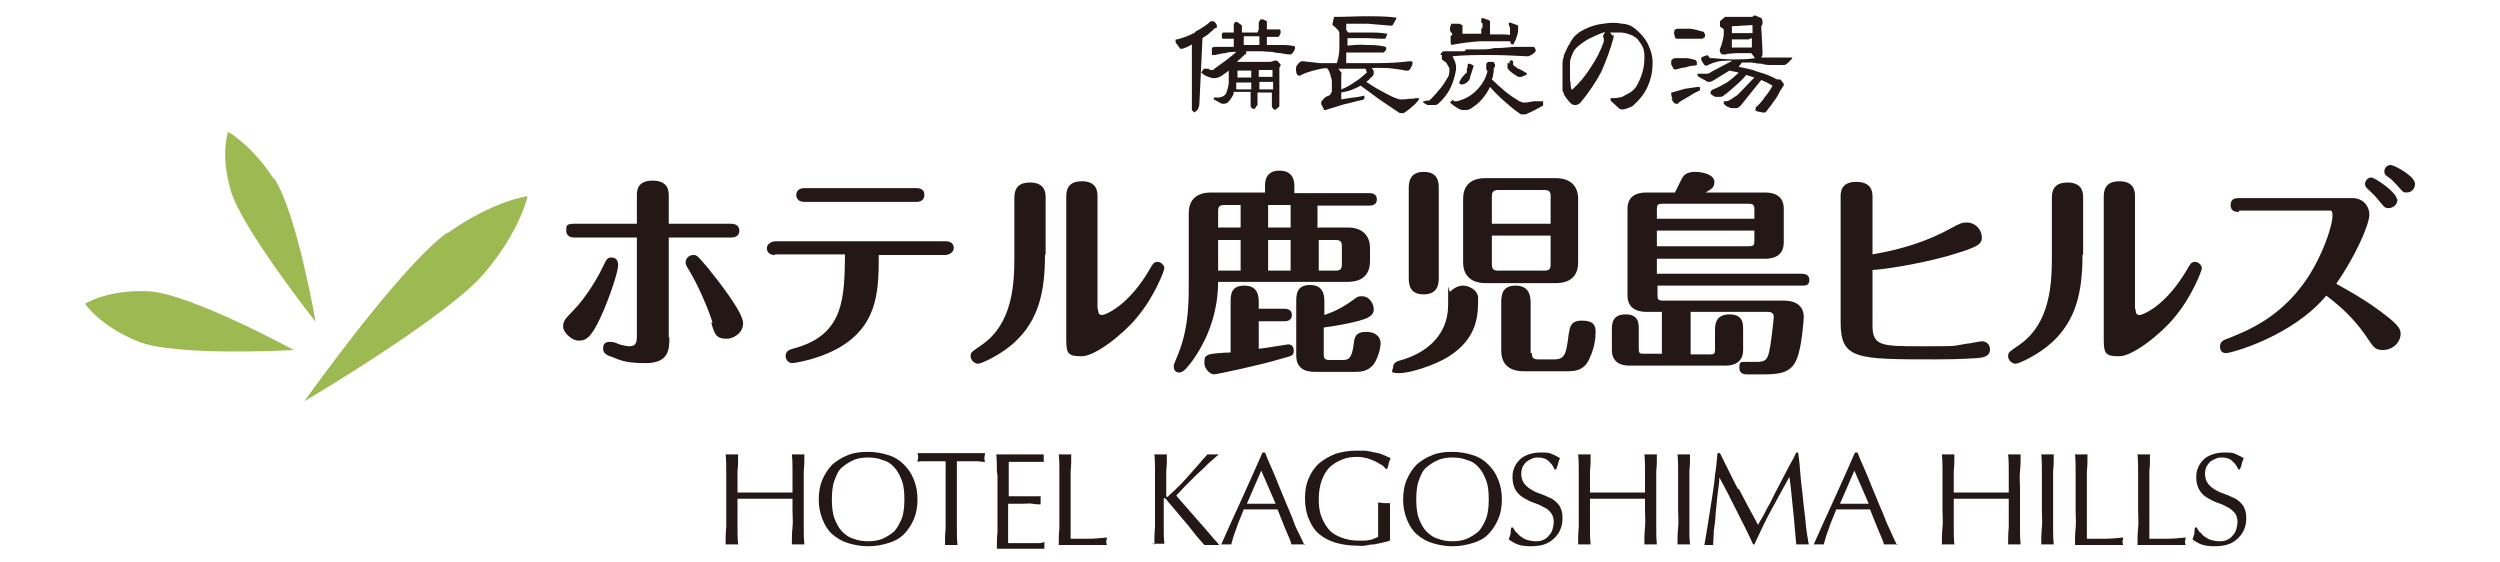
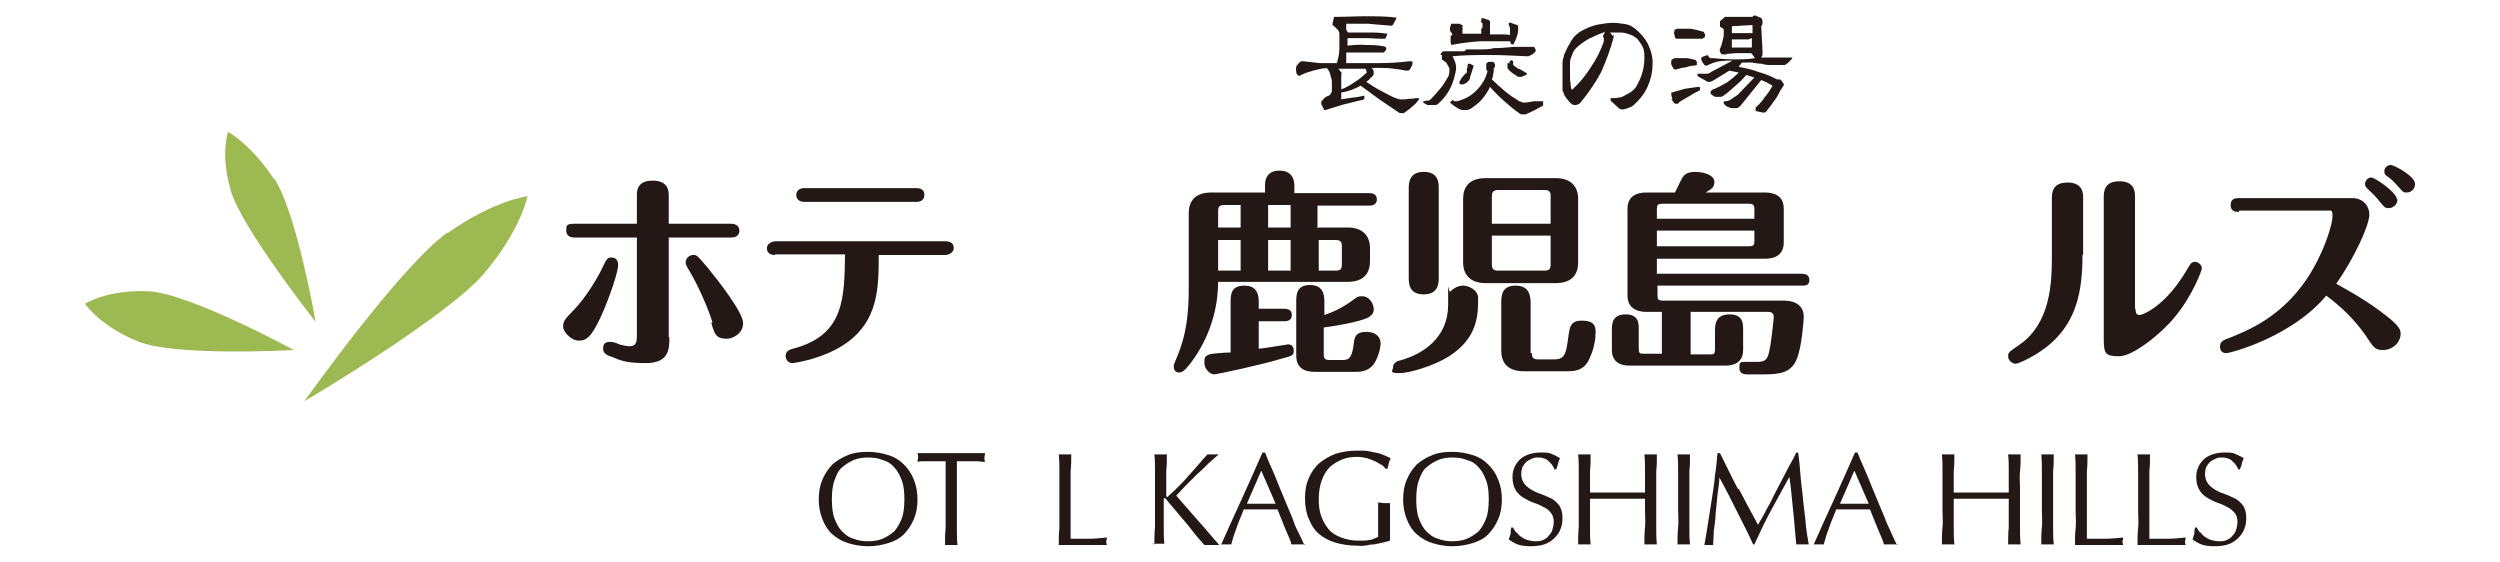
<svg xmlns="http://www.w3.org/2000/svg" id="_レイヤー_1" data-name="レイヤー_1" version="1.1" viewBox="0 0 400 90">
  <defs>
    <style>
      .st0 {
        fill: #231815;
      }

      .st1 {
        fill: #9db952;
      }
    </style>
  </defs>
  <g>
    <path class="st1" d="M23.7,46.6c-6.5-.3-10.1,2-10.1,2,0,0,2.3,3.5,8.4,6,6,2.5,25,1.4,25,1.4,0,0-16.7-9.1-23.3-9.4Z" />
    <path class="st1" d="M71.6,37.2c-7.5,5.3-22.9,27-22.9,27,0,0,22.9-13.5,28.8-20.5,5.9-7,6.9-12.3,6.9-12.3,0,0-5.3.6-12.8,5.9Z" />
    <path class="st1" d="M43.8,28.6c-3.6-5.5-7.3-7.5-7.3-7.5,0,0-1.3,3.4.4,9.3,1.6,5.9,13.6,21.1,13.6,21.1,0,0-3-17.4-6.6-22.9Z" />
  </g>
  <g>
    <path class="st0" d="M91.9,49.5c1.9-2,3.7-5,4.5-6.7.6-1.2.7-1.6,1.4-1.6s1.1.4,1.1,1.2-.7,3.3-2.2,7c-2,4.7-2.9,5.1-4.1,5.1s-2.5-1.4-2.5-2.2.1-1.1,1.8-2.8ZM107.1,53.9c0,1.9,0,4.2-3.8,4.2s-4.4-.7-5.7-1.1c-.3-.1-1.1-.4-1.1-1.2s.3-1.1,1.1-1.1,1.2.3,1.5.4c.7.2,1.3.3,1.6.3,1.1,0,1.2-.7,1.2-1.7v-15.7h-10c-.7,0-1.3-.3-1.3-1.1s0-1.1,1.3-1.1h10v-4.5c0-.7,0-2.4,2.5-2.4s2.6,1.6,2.6,2.4v4.5h10c1.3,0,1.3,1,1.3,1.1,0,1-.9,1.1-1.3,1.1h-10v16ZM114,51.6c-.7-2.3-2.3-5.9-3.6-8.1-.6-1-.7-1.2-.7-1.5,0-.7.6-1.2,1.2-1.2s.6,0,2.3,2c1.8,2.2,5.7,7.2,5.7,8.9s-1.7,2.5-2.6,2.5c-1.7,0-2-.7-2.5-2.6Z" />
    <path class="st0" d="M124,40.8c-.7,0-1.3-.3-1.3-1.1s1-1.1,1.3-1.1h27.3c.7,0,1.3.3,1.3,1.1s-1,1.1-1.3,1.1h-10.7c0,5.3-.1,10.5-5.2,14.1-3.7,2.6-8.5,3.2-8.6,3.2-.7,0-1.1-.6-1.1-1.1,0-.9.7-1.1,1.5-1.3,7.9-2.2,7.9-8.1,8-15h-11.2ZM146.6,30.1c.8,0,1.3.3,1.3,1.1s-.6,1.1-1.3,1.1h-17.9c-1.3,0-1.3-1-1.3-1.1s0-1.1,1.3-1.1h17.9Z" />
-     <path class="st0" d="M167.2,40.7c0,6-1,10.5-4.9,14.1-2.2,2-5.3,3.4-5.8,3.4s-1.2-.5-1.2-1.2.2-.7,1.9-1.9c4.8-3.4,5.1-9.6,5.1-14v-9.5c0-1.6.8-2.4,2.5-2.4,2.5,0,2.5,1.8,2.5,2.4v9.2ZM175.7,49.5c0,.3,0,.9.6.9s4.3-1.5,7.7-7.4c.4-.7.6-1.1,1.2-1.1s1.1.6,1.1,1-1.6,4.6-4.4,7.9c-2.2,2.7-6.7,6.2-8.8,6.2s-2.5-.3-2.5-2.6v-23c0-1.6.8-2.4,2.5-2.4,2.5,0,2.5,1.8,2.5,2.4v18Z" />
    <path class="st0" d="M211,36.4h4.6c2.6,0,3.6,1.5,3.6,3.3v2.1c0,1.8-.9,3.3-3.6,3.3h-20.7c0,2.8-.6,7.7-4.1,12.6-.7.9-1.4,1.9-2.1,1.9s-.9-.5-.9-.9,0-.3.4-1.3c1.7-3.9,2-7.4,2-11.6v-11.7c0-1.8.9-3.3,3.6-3.3h8.6v-1c0-.6,0-2.5,2.3-2.5s2.4,1.8,2.4,2.5v1.1h12c.4,0,1.2.1,1.2,1s-.8,1-1.2,1h-8.3v3.6ZM201.4,55.8c.4,0,4.6-.7,4.7-.7.6,0,.9.4.9,1,0,.8-.2.8-2,1.3-3.3,1-10.3,2.5-10.8,2.5s-1.5-.8-1.5-1.8.1-1.1.8-1.4c.2-.1,2.2-.3,3.4-.3v-8c0-1.2,0-2.7,2.2-2.7s2.3,1.7,2.3,2.7v1h4.1c.4,0,1.2.1,1.2,1s-.8,1-1.2,1h-4.1v4.6ZM198.5,32.8h-2.6c-.8,0-1,.3-1,1v2.6h3.6v-3.6ZM198.5,38.4h-3.6v4.9h3.6v-4.9ZM202.9,36.4h3.6v-3.6h-3.6v3.6ZM202.9,43.3h3.6v-4.9h-3.6v4.9ZM211.8,56.7c0,.7.2.9,1,.9h1.9c.9,0,1.6,0,1.9-2.6.1-.9.2-1.9,2-1.9s2.3,1.1,2.3,1.8c0,.9-.5,2.6-1.2,3.5-.9,1-1.9,1.1-2.9,1.1h-6.4c-1.8,0-3-.7-3-2.6v-8.6c0-1.1,0-2.7,2.2-2.7s2.3,1.7,2.3,2.7v2.1c1.5-.5,3-1.2,5-2.7.3-.2.4-.3,1-.3,1.3,0,1.9,1.3,1.9,2.1s-.6,1.1-.9,1.3c-1.3.7-5.5,1.4-7.1,1.6v4.3ZM211,43.3h2.7c.8,0,1-.3,1-1v-2.9c0-.7-.2-1-1-1h-2.7v4.9Z" />
    <path class="st0" d="M231.7,57.1c-2.1,1.3-6,2.6-7.8,2.6s-1-.4-1-1,.6-.9,1-1c3.8-1,7.8-3.7,7.8-8.9s0-1.7.4-2.2c.4-.4,1.1-.9,2-.9s2.4.7,2.4,2c0,2.6,0,6.4-4.8,9.4ZM230.2,44.4c0,.8,0,2.7-2.4,2.7s-2.4-1.8-2.4-2.7v-14.2c0-.8,0-2.7,2.4-2.7s2.4,1.8,2.4,2.7v14.2ZM252.5,42c0,1.8-.9,3.3-3.6,3.3h-11.2c-2.6,0-3.6-1.5-3.6-3.3v-10.2c0-1.8.9-3.3,3.6-3.3h11.2c2.6,0,3.6,1.5,3.6,3.3v10.2ZM248.1,35.8v-4.4c0-.7-.2-1-1-1h-7.4c-.8,0-1,.4-1,1v4.4h9.4ZM238.7,37.7v4.6c0,.7.2,1,1,1h7.4c.8,0,1-.3,1-1v-4.6h-9.4ZM245.1,56.5c0,.7.2,1,1,1h2.6c1.8,0,1.9-1.1,2.3-4.1.2-1.1.3-2.1,2.1-2.1s2.2.7,2.2,1.8-.2,2.6-1,4.3c-.9,2-2.4,2-3.8,2h-6.7c-2.7,0-3.6-1.5-3.6-3.3v-7.5c0-1.2,0-2.9,2.3-2.9s2.4,1.8,2.4,2.9v7.9Z" />
    <path class="st0" d="M265.9,56.7v-6.8h-2.5c-1.5,0-3-.6-3-2.6v-13.9c0-1.9,1.3-2.6,3-2.6h4.6c.3-.6.8-1.7,1.2-2.4.2-.3.6-.9,2-.9s3.1.5,3.1,1.6-.7,1.2-1.4,1.7h9.5c1.6,0,3,.6,3,2.6v5.4c0,1.9-1.3,2.6-3,2.6h-17.3v2.4h23.2c.4,0,1.2.1,1.2,1s-.7.9-1.1.9h-23.2v1.5c0,.7.1.9.9.9h19.3c3.2,0,3.2,2.2,3.2,2.6s-.3,4.8-1.1,6.7c-.9,2.3-2.8,2.5-5.4,2.5h-2.6c-.2,0-1.2,0-1.2-1s.1-1,1.1-1h1.7c1.3,0,1.7-.3,2-1.8.3-1.3.7-5.1.7-5.4,0-.8-.7-.8-1-.8h-12.3v6.8h3.1c.6,0,.8,0,.8-.9v-2.9c0-.8,0-2.6,2.3-2.6s2.2,1.6,2.2,2.6v3.1c0,2.2-1.8,2.5-2.8,2.5h-15.4c-1.6,0-2.8-.7-2.8-2.5v-3.2c0-.9,0-2.5,2.2-2.5s2.1,1.6,2.1,2.5v2.9c0,.8.1.9.8.9h2.9ZM265.1,35h15.6v-1.5c0-.7-.2-.9-.9-.9h-13.8c-.8,0-.9.2-.9.9v1.5ZM280.7,36.9h-15.6v2.5h14.7c.8,0,.9-.2.9-.9v-1.6Z" />
-     <path class="st0" d="M299.6,52.1c0,3.3,1.5,3.3,7.9,3.3s4.5,0,7.1-.4c.4,0,2.2-.4,2.5-.4.7,0,1.3.5,1.3,1.3,0,1.2-1.2,1.3-2,1.4-.8,0-2.1.2-6.7.2-12.8,0-15.2,0-15.2-6v-20c0-.7,0-2.4,2.5-2.4s2.6,1.6,2.6,2.4v9.2c4.6-.8,8.6-2,12.6-4.2,1.4-.8,1.8-.9,2.5-.9,1.4,0,2.4,1.2,2.4,2.4s-.9,1.6-5.6,3c-4.8,1.3-10,2.1-11.9,2.2v8.9Z" />
    <path class="st0" d="M333.2,40.7c0,6-1,10.5-4.9,14.1-2.2,2-5.3,3.4-5.8,3.4s-1.2-.5-1.2-1.2.2-.7,1.9-1.9c4.8-3.4,5.1-9.6,5.1-14v-9.5c0-1.6.8-2.4,2.5-2.4,2.5,0,2.5,1.8,2.5,2.4v9.2ZM341.7,49.5c0,.3,0,.9.6.9s4.3-1.5,7.7-7.4c.4-.7.6-1.1,1.2-1.1s1.1.6,1.1,1-1.6,4.6-4.4,7.9c-2.2,2.7-6.7,6.2-8.8,6.2s-2.5-.3-2.5-2.6v-23c0-1.6.8-2.4,2.5-2.4,2.5,0,2.5,1.8,2.5,2.4v18Z" />
    <path class="st0" d="M358.2,33.9c-.4,0-1.3,0-1.3-1.1s.9-1.1,1.3-1.1h18.2c1.8,0,2.7,1.4,2.7,2.6,0,1.8-2.5,7.1-5.3,11.1,1.2.7,4.7,2.5,8.1,5.2,1.9,1.5,2.2,2.1,2.2,2.8,0,1.4-1.3,2.6-2.8,2.6s-1.5-.5-3-2.6c-1.7-2.4-3.7-4.3-6.1-6.1-5.5,6.6-15.3,9.2-16,9.2s-1-.4-1-1.1.6-1,.9-1.1c3.3-1.3,9.6-3.6,14-11.3,2.1-3.7,3.1-7.3,3.1-8.4s-.2-.9-.9-.9h-14ZM383.6,31.9c0,.8-.7,1.4-1.4,1.4s-.7-.2-1.5-1.1c-.2-.3-.8-1-1.9-2-.2-.2-.4-.4-.4-.8s.4-1,1-1,4.1,2.4,4.1,3.5ZM386.4,29.5c0,.7-.6,1.3-1.3,1.3s-.6-.1-1.7-1.3-1.4-1.2-1.6-1.4-.3-.3-.3-.7c0-.5.4-1,1-1s3.9,1.8,3.9,3Z" />
  </g>
  <g>
-     <path class="st0" d="M126.8,75.4c0-.9,0-1.8-.1-2.7.2,0,.4,0,.5,0,.2,0,.3,0,.5,0s.3,0,.5,0c.2,0,.3,0,.5,0,0,.9,0,1.8-.1,2.7,0,.9,0,1.8,0,2.7v3.6c0,.9,0,1.8,0,2.7,0,.9,0,1.8.1,2.7-.3,0-.7,0-1,0s-.7,0-1,0c0-.9,0-1.8.1-2.7s0-1.8,0-2.7v-1.9c-.8,0-1.5,0-2.2,0-.7,0-1.4,0-2.2,0s-1.5,0-2.2,0c-.7,0-1.4,0-2.2,0v1.9c0,.9,0,1.8,0,2.7,0,.9,0,1.8.1,2.7-.3,0-.7,0-1,0s-.7,0-1,0c0-.9,0-1.8.1-2.7,0-.9,0-1.8,0-2.7v-3.6c0-.9,0-1.8,0-2.7,0-.9,0-1.8-.1-2.7.2,0,.4,0,.5,0,.2,0,.3,0,.5,0s.3,0,.5,0c.2,0,.3,0,.5,0,0,.9,0,1.8-.1,2.7,0,.9,0,1.8,0,2.7v.7c.8,0,1.5,0,2.2,0,.7,0,1.4,0,2.2,0s1.5,0,2.2,0c.7,0,1.4,0,2.2,0v-.7c0-.9,0-1.8,0-2.7Z" />
    <path class="st0" d="M131,79.9c0-1.2.2-2.3.6-3.2s.9-1.7,1.6-2.4c.7-.6,1.5-1.1,2.5-1.5s2-.5,3.2-.5,2.2.2,3.2.5,1.8.8,2.5,1.5,1.2,1.4,1.6,2.4.6,2,.6,3.2-.2,2.3-.6,3.2-.9,1.7-1.6,2.4-1.5,1.1-2.5,1.4-2,.5-3.2.5-2.2-.2-3.2-.5-1.8-.8-2.5-1.4c-.7-.6-1.2-1.4-1.6-2.4s-.6-2-.6-3.2ZM144.7,79.9c0-1.2-.1-2.2-.4-3-.3-.8-.7-1.6-1.2-2.1-.5-.6-1.1-1-1.9-1.2-.7-.3-1.5-.4-2.3-.4s-1.6.1-2.3.4c-.7.3-1.3.7-1.9,1.2s-.9,1.3-1.2,2.1c-.3.8-.4,1.9-.4,3s.1,2.2.4,3c.3.8.7,1.6,1.2,2.1s1.1,1,1.9,1.2c.7.3,1.5.4,2.3.4s1.6-.1,2.3-.4c.7-.3,1.3-.7,1.9-1.2.5-.6.9-1.3,1.2-2.1.3-.8.4-1.9.4-3Z" />
    <path class="st0" d="M151.3,73.8c-.4,0-.7,0-1.1,0-.4,0-.8,0-1.2,0-.4,0-.8,0-1.2,0s-.7,0-1,.1c0-.3.1-.5.1-.7s0-.4-.1-.7c.9,0,1.8,0,2.7,0,.9,0,1.8,0,2.7,0s1.8,0,2.7,0c.9,0,1.8,0,2.7,0,0,.3-.1.5-.1.7s0,.4.1.7c-.3,0-.6,0-1-.1-.4,0-.8,0-1.2,0-.4,0-.8,0-1.2,0-.4,0-.8,0-1.1,0,0,1.4,0,2.9,0,4.4v3.6c0,.9,0,1.8,0,2.7,0,.9,0,1.8.1,2.7-.3,0-.7,0-1,0s-.7,0-1,0c0-.9,0-1.8.1-2.7,0-.9,0-1.8,0-2.7v-3.6c0-1.5,0-2.9,0-4.4Z" />
-     <path class="st0" d="M159.5,75.4c0-.9,0-1.8-.1-2.7.6,0,1.3,0,1.9,0,.6,0,1.3,0,1.9,0s1.3,0,1.9,0c.6,0,1.2,0,1.9,0,0,.2,0,.4,0,.6s0,.4,0,.6c-.4,0-.9,0-1.2,0-.4,0-.8,0-1.2,0-.4,0-.9,0-1.4,0-.5,0-1.1,0-1.8,0,0,.4,0,.9,0,1.3s0,.9,0,1.4,0,1.1,0,1.6c0,.5,0,.9,0,1.2.6,0,1.2,0,1.7,0,.5,0,.9,0,1.3,0,.4,0,.8,0,1.1,0,.3,0,.7,0,1,0,0,.2,0,.4,0,.7s0,.4,0,.6c-.4,0-.8,0-1.3-.1s-1,0-1.5,0c-.5,0-.9,0-1.4,0-.4,0-.8,0-1,0,0,.1,0,.3,0,.4,0,.1,0,.3,0,.6v2.1c0,.8,0,1.5,0,2,0,.5,0,.9,0,1.2h1.5c.5,0,1.1,0,1.6,0,.5,0,1,0,1.5,0,.5,0,.9,0,1.2-.2,0,0,0,.2,0,.3,0,.1,0,.2,0,.3,0,.2,0,.4,0,.5-.6,0-1.3,0-1.9,0h-3.8c-.6,0-1.3,0-1.9,0,0-.9,0-1.8.1-2.7,0-.9,0-1.8,0-2.7v-3.6c0-.9,0-1.8,0-2.7Z" />
    <path class="st0" d="M169.5,75.4c0-.9,0-1.8-.1-2.7.2,0,.4,0,.5,0,.2,0,.3,0,.5,0s.3,0,.5,0c.2,0,.3,0,.5,0,0,.9,0,1.8-.1,2.7,0,.9,0,1.8,0,2.7,0,1.8,0,3.3,0,4.6,0,1.3,0,2.5,0,3.5,1,0,2,0,2.9,0,.9,0,1.9-.1,2.9-.2,0,.3-.1.5-.1.6s0,.3.1.6c-.6,0-1.3,0-1.9,0h-3.9c-.6,0-1.3,0-1.9,0,0-.9,0-1.8.1-2.7,0-.9,0-1.8,0-2.7v-3.6c0-.9,0-1.8,0-2.7Z" />
    <path class="st0" d="M184.7,87.1c0-.9,0-1.8.1-2.7,0-.9,0-1.8,0-2.7v-3.6c0-.9,0-1.8,0-2.7,0-.9,0-1.8-.1-2.7.2,0,.4,0,.5,0,.2,0,.3,0,.5,0s.3,0,.5,0c.2,0,.3,0,.5,0,0,.9,0,1.8-.1,2.7,0,.9,0,1.8,0,2.7v1.2c0,.1,0,.2.1.2s.2,0,.3-.2c.5-.4,1-.9,1.5-1.4.5-.5,1.1-1.1,1.6-1.7.5-.6,1.1-1.2,1.6-1.8s1-1.2,1.5-1.7c.2,0,.3,0,.4,0,.1,0,.3,0,.4,0s.3,0,.5,0c.2,0,.3,0,.5,0-.5.4-1,.9-1.7,1.5-.6.6-1.2,1.2-1.9,1.8-.6.6-1.2,1.2-1.8,1.8-.6.6-1,1.1-1.4,1.5,1.1,1.3,2.3,2.6,3.4,3.9,1.2,1.3,2.3,2.7,3.5,4-.2,0-.4,0-.6,0h-1.2c-.2,0-.4,0-.6,0-.5-.6-1.1-1.2-1.7-2s-1.2-1.5-1.8-2.2c-.6-.7-1.1-1.3-1.6-1.9s-.8-.9-1-1.2c-.1-.1-.2-.2-.3-.2s-.1,0-.1.1v1.8c0,.9,0,1.8,0,2.7,0,.9,0,1.8.1,2.7-.3,0-.7,0-1,0s-.7,0-1,0Z" />
    <path class="st0" d="M208.9,87.1c-.2,0-.4,0-.6,0h-1.1c-.2,0-.4,0-.6,0,0-.3-.2-.7-.4-1.2s-.4-.9-.6-1.4c-.2-.5-.4-1-.6-1.5-.2-.5-.4-1-.6-1.5-.4,0-.9,0-1.4,0-.5,0-.9,0-1.4,0s-.9,0-1.3,0c-.4,0-.8,0-1.3,0-.4,1.1-.9,2.1-1.2,3.1-.4,1-.6,1.8-.8,2.5-.2,0-.5,0-.8,0s-.5,0-.8,0c1.1-2.5,2.2-4.9,3.3-7.3,1.1-2.4,2.2-4.9,3.3-7.4h.4c.3.8.7,1.7,1.1,2.6.4.9.8,1.9,1.2,2.9s.8,1.9,1.2,2.9c.4,1,.8,1.8,1.1,2.7s.7,1.6,1,2.2c.3.6.5,1.1.7,1.5ZM199.5,80.6c.4,0,.7,0,1.1,0,.4,0,.8,0,1.1,0s.8,0,1.2,0,.8,0,1.2,0l-2.3-5.3-2.3,5.3Z" />
    <path class="st0" d="M221.1,74.5c-.3-.3-.7-.5-1.1-.7-.4-.2-.8-.3-1.3-.5-.5-.1-1-.2-1.5-.2-.9,0-1.7.1-2.4.4-.8.3-1.4.7-2,1.2-.6.6-1,1.3-1.3,2.1-.3.8-.5,1.9-.5,3s.1,2,.4,2.8c.3.8.7,1.5,1.2,2.1s1.2,1,2,1.3,1.7.5,2.6.5.6,0,.9,0c.3,0,.6,0,.9-.1.3,0,.6-.1.8-.2s.5-.2.7-.3c0-.4,0-.8,0-1.3,0-.4,0-.8,0-1.3s0-1,0-1.5c0-.5,0-1,0-1.4.4,0,.7.1,1,.1s.3,0,.5,0c.2,0,.3,0,.4,0,0,.3,0,.8,0,1.5s0,1.6,0,2.7,0,.6,0,.9c0,.3,0,.6,0,.9-.3.1-.7.2-1.1.3s-.9.2-1.4.3c-.5,0-1,.1-1.5.2s-1,0-1.4,0c-1.2,0-2.4-.2-3.4-.5s-1.9-.8-2.6-1.4c-.7-.6-1.2-1.4-1.6-2.4-.4-.9-.6-2-.6-3.3s.2-2.3.6-3.2.9-1.7,1.7-2.4c.7-.6,1.6-1.1,2.6-1.5,1-.3,2.1-.5,3.4-.5s1.4,0,1.9.1,1,.2,1.5.3.8.3,1.1.4c.3.1.6.3.9.4-.1.2-.2.5-.3.8,0,.3-.2.6-.2.9h-.3c-.2-.3-.5-.5-.8-.8Z" />
    <path class="st0" d="M224.5,79.9c0-1.2.2-2.3.6-3.2s.9-1.7,1.6-2.4c.7-.6,1.5-1.1,2.5-1.5s2-.5,3.2-.5,2.2.2,3.2.5,1.8.8,2.5,1.5,1.2,1.4,1.6,2.4.6,2,.6,3.2-.2,2.3-.6,3.2-.9,1.7-1.6,2.4-1.5,1.1-2.5,1.4-2,.5-3.2.5-2.2-.2-3.2-.5-1.8-.8-2.5-1.4c-.7-.6-1.2-1.4-1.6-2.4s-.6-2-.6-3.2ZM238.2,79.9c0-1.2-.1-2.2-.4-3-.3-.8-.7-1.6-1.2-2.1-.5-.6-1.1-1-1.9-1.2-.7-.3-1.5-.4-2.3-.4s-1.6.1-2.3.4c-.7.3-1.3.7-1.9,1.2s-.9,1.3-1.2,2.1c-.3.8-.4,1.9-.4,3s.1,2.2.4,3c.3.8.7,1.6,1.2,2.1s1.1,1,1.9,1.2c.7.3,1.5.4,2.3.4s1.6-.1,2.3-.4c.7-.3,1.3-.7,1.9-1.2.5-.6.9-1.3,1.2-2.1.3-.8.4-1.9.4-3Z" />
    <path class="st0" d="M242.7,85.2c.2.3.4.5.7.7.3.2.6.4,1,.5.4.1.8.2,1.2.2s.9,0,1.3-.2c.4-.2.7-.4.9-.7.3-.3.5-.6.6-1s.2-.8.2-1.2c0-.6-.2-1.2-.5-1.5-.3-.4-.7-.7-1.2-.9-.5-.3-1-.5-1.6-.7-.6-.2-1.1-.5-1.6-.8-.5-.3-.9-.7-1.2-1.2-.3-.5-.5-1.2-.5-2s.1-1.1.3-1.6.5-.9.9-1.3c.4-.4.9-.6,1.4-.8.6-.2,1.2-.3,1.9-.3s1.3,0,1.7.2c.5.2.9.4,1.4.7-.1.2-.2.5-.3.8,0,.3-.2.6-.3,1h-.3c0-.2-.2-.4-.3-.6-.1-.2-.3-.4-.5-.6-.2-.2-.4-.4-.7-.5-.3-.1-.6-.2-1-.2s-.8,0-1.1.2c-.3.1-.6.3-.9.5-.2.2-.4.5-.6.8-.1.3-.2.7-.2,1.1,0,.7.2,1.2.5,1.6.3.4.7.7,1.2,1,.5.3,1,.5,1.6.7.6.2,1.1.5,1.6.7.5.3.9.7,1.2,1.1.3.5.5,1.1.5,1.9s-.1,1.3-.3,1.8c-.2.6-.6,1.1-1,1.5-.4.4-1,.8-1.6,1-.6.2-1.4.3-2.2.3s-1.6-.1-2.1-.3c-.5-.2-1-.5-1.4-.8.1-.3.2-.6.3-.9,0-.3,0-.6.1-1h.3c.1.3.3.5.5.8Z" />
    <path class="st0" d="M263.2,75.4c0-.9,0-1.8-.1-2.7.2,0,.4,0,.5,0,.2,0,.3,0,.5,0s.3,0,.5,0c.2,0,.3,0,.5,0,0,.9,0,1.8-.1,2.7,0,.9,0,1.8,0,2.7v3.6c0,.9,0,1.8,0,2.7,0,.9,0,1.8.1,2.7-.3,0-.7,0-1,0s-.7,0-1,0c0-.9,0-1.8.1-2.7s0-1.8,0-2.7v-1.9c-.8,0-1.5,0-2.2,0-.7,0-1.4,0-2.2,0s-1.5,0-2.2,0c-.7,0-1.4,0-2.2,0v1.9c0,.9,0,1.8,0,2.7,0,.9,0,1.8.1,2.7-.3,0-.7,0-1,0s-.7,0-1,0c0-.9,0-1.8.1-2.7,0-.9,0-1.8,0-2.7v-3.6c0-.9,0-1.8,0-2.7,0-.9,0-1.8-.1-2.7.2,0,.4,0,.5,0,.2,0,.3,0,.5,0s.3,0,.5,0c.2,0,.3,0,.5,0,0,.9,0,1.8-.1,2.7,0,.9,0,1.8,0,2.7v.7c.8,0,1.5,0,2.2,0,.7,0,1.4,0,2.2,0s1.5,0,2.2,0c.7,0,1.4,0,2.2,0v-.7c0-.9,0-1.8,0-2.7Z" />
    <path class="st0" d="M268.5,75.4c0-.9,0-1.8-.1-2.7.2,0,.4,0,.5,0,.2,0,.3,0,.5,0s.3,0,.5,0c.2,0,.3,0,.5,0,0,.9,0,1.8-.1,2.7,0,.9,0,1.8,0,2.7v3.6c0,.9,0,1.8,0,2.7,0,.9,0,1.8.1,2.7-.3,0-.7,0-1,0s-.7,0-1,0c0-.9,0-1.8.1-2.7s0-1.8,0-2.7v-3.6c0-.9,0-1.8,0-2.7Z" />
    <path class="st0" d="M278.2,78.2c1,1.9,2,3.8,3.1,5.8.1-.3.3-.6.6-1.1.3-.5.6-1.1.9-1.7.4-.6.7-1.3,1.1-2.1.4-.8.8-1.5,1.2-2.3.4-.8.8-1.5,1.2-2.3.4-.7.8-1.4,1.1-2.1h.3c.2,1.3.3,2.6.4,3.9.1,1.3.3,2.5.4,3.7.1,1.2.3,2.4.4,3.6s.3,2.4.5,3.5c-.2,0-.3,0-.5,0h-1c-.2,0-.3,0-.5,0-.2-1.9-.3-3.7-.5-5.4s-.3-3.5-.6-5.4h0c-1,1.8-1.9,3.5-2.9,5.3s-1.8,3.6-2.7,5.5h-.2c-.8-1.8-1.7-3.5-2.6-5.3-.9-1.8-1.8-3.6-2.8-5.4h0c0,.9-.2,1.8-.3,2.8s-.2,2-.3,3c0,1-.2,1.9-.3,2.8,0,.9-.1,1.6-.1,2.2-.2,0-.5,0-.7,0s-.5,0-.7,0c.2-1.1.4-2.3.6-3.6.2-1.3.4-2.5.6-3.8.2-1.3.4-2.5.5-3.8.2-1.2.3-2.4.4-3.5h.4c1,2,1.9,3.9,2.9,5.8Z" />
    <path class="st0" d="M303.7,87.1c-.2,0-.4,0-.6,0h-1.1c-.2,0-.4,0-.6,0,0-.3-.2-.7-.4-1.2-.2-.5-.4-.9-.6-1.4-.2-.5-.4-1-.6-1.5-.2-.5-.4-1-.6-1.5-.4,0-.9,0-1.4,0-.5,0-.9,0-1.4,0s-.9,0-1.3,0c-.4,0-.8,0-1.3,0-.4,1.1-.9,2.1-1.2,3.1-.4,1-.6,1.8-.8,2.5-.2,0-.5,0-.8,0s-.5,0-.8,0c1.1-2.5,2.2-4.9,3.3-7.3,1.1-2.4,2.2-4.9,3.3-7.4h.4c.3.8.7,1.7,1.1,2.6.4.9.8,1.9,1.2,2.9.4,1,.8,1.9,1.2,2.9s.8,1.8,1.1,2.7c.4.8.7,1.6,1,2.2.3.6.5,1.1.7,1.5ZM294.4,80.6c.4,0,.7,0,1.1,0,.4,0,.8,0,1.1,0s.8,0,1.2,0c.4,0,.8,0,1.2,0l-2.3-5.3-2.3,5.3Z" />
    <path class="st0" d="M321.4,75.4c0-.9,0-1.8-.1-2.7.2,0,.4,0,.5,0,.2,0,.3,0,.5,0s.3,0,.5,0c.2,0,.3,0,.5,0,0,.9,0,1.8-.1,2.7s0,1.8,0,2.7v3.6c0,.9,0,1.8,0,2.7s0,1.8.1,2.7c-.3,0-.7,0-1,0s-.7,0-1,0c0-.9,0-1.8.1-2.7,0-.9,0-1.8,0-2.7v-1.9c-.8,0-1.5,0-2.2,0-.7,0-1.4,0-2.2,0s-1.5,0-2.2,0c-.7,0-1.4,0-2.2,0v1.9c0,.9,0,1.8,0,2.7,0,.9,0,1.8.1,2.7-.3,0-.7,0-1,0s-.7,0-1,0c0-.9,0-1.8.1-2.7s0-1.8,0-2.7v-3.6c0-.9,0-1.8,0-2.7s0-1.8-.1-2.7c.2,0,.4,0,.5,0,.2,0,.3,0,.5,0s.3,0,.5,0c.2,0,.3,0,.5,0,0,.9,0,1.8-.1,2.7,0,.9,0,1.8,0,2.7v.7c.8,0,1.5,0,2.2,0,.7,0,1.4,0,2.2,0s1.5,0,2.2,0c.7,0,1.4,0,2.2,0v-.7c0-.9,0-1.8,0-2.7Z" />
    <path class="st0" d="M326.7,75.4c0-.9,0-1.8-.1-2.7.2,0,.4,0,.5,0,.2,0,.3,0,.5,0s.3,0,.5,0c.2,0,.3,0,.5,0,0,.9,0,1.8-.1,2.7,0,.9,0,1.8,0,2.7v3.6c0,.9,0,1.8,0,2.7,0,.9,0,1.8.1,2.7-.3,0-.7,0-1,0s-.7,0-1,0c0-.9,0-1.8.1-2.7s0-1.8,0-2.7v-3.6c0-.9,0-1.8,0-2.7Z" />
    <path class="st0" d="M332.1,75.4c0-.9,0-1.8-.1-2.7.2,0,.4,0,.5,0,.2,0,.3,0,.5,0s.3,0,.5,0c.2,0,.3,0,.5,0,0,.9,0,1.8-.1,2.7,0,.9,0,1.8,0,2.7,0,1.8,0,3.3,0,4.6,0,1.3,0,2.5,0,3.5,1,0,2,0,2.9,0,.9,0,1.9-.1,2.9-.2,0,.3-.1.5-.1.6s0,.3.1.6c-.6,0-1.3,0-1.9,0h-3.9c-.6,0-1.3,0-1.9,0,0-.9,0-1.8.1-2.7s0-1.8,0-2.7v-3.6c0-.9,0-1.8,0-2.7Z" />
    <path class="st0" d="M342.1,75.4c0-.9,0-1.8-.1-2.7.2,0,.4,0,.5,0,.2,0,.3,0,.5,0s.3,0,.5,0c.2,0,.3,0,.5,0,0,.9,0,1.8-.1,2.7,0,.9,0,1.8,0,2.7,0,1.8,0,3.3,0,4.6,0,1.3,0,2.5,0,3.5,1,0,2,0,2.9,0,.9,0,1.9-.1,2.9-.2,0,.3-.1.5-.1.6s0,.3.1.6c-.6,0-1.3,0-1.9,0h-3.9c-.6,0-1.3,0-1.9,0,0-.9,0-1.8.1-2.7s0-1.8,0-2.7v-3.6c0-.9,0-1.8,0-2.7Z" />
    <path class="st0" d="M352.1,85.2c.2.3.4.5.7.7.3.2.6.4,1,.5.4.1.8.2,1.2.2s.9,0,1.3-.2c.4-.2.7-.4.9-.7.3-.3.5-.6.6-1s.2-.8.2-1.2c0-.6-.2-1.2-.5-1.5s-.7-.7-1.2-.9c-.5-.3-1-.5-1.6-.7-.6-.2-1.1-.5-1.6-.8-.5-.3-.9-.7-1.2-1.2-.3-.5-.5-1.2-.5-2s.1-1.1.3-1.6c.2-.5.5-.9.9-1.3.4-.4.9-.6,1.4-.8.6-.2,1.2-.3,1.9-.3s1.3,0,1.7.2.9.4,1.4.7c-.1.2-.2.5-.3.8,0,.3-.2.6-.3,1h-.3c0-.2-.2-.4-.3-.6s-.3-.4-.5-.6c-.2-.2-.4-.4-.7-.5-.3-.1-.6-.2-1-.2s-.8,0-1.1.2c-.3.1-.6.3-.9.5-.2.2-.4.5-.6.8-.1.3-.2.7-.2,1.1,0,.7.2,1.2.5,1.6.3.4.7.7,1.2,1s1,.5,1.6.7c.6.2,1.1.5,1.6.7.5.3.9.7,1.2,1.1.3.5.5,1.1.5,1.9s-.1,1.3-.3,1.8c-.2.6-.6,1.1-1,1.5-.4.4-1,.8-1.6,1-.6.2-1.4.3-2.2.3s-1.6-.1-2.1-.3c-.5-.2-1-.5-1.4-.8.1-.3.2-.6.3-.9,0-.3,0-.6.1-1h.3c.1.3.3.5.5.8Z" />
  </g>
  <g>
-     <path class="st0" d="M191.2,5.1c.9-.5,1.8-1,2.5-1.7,0,0,.1,0,.2,0,0,0,.2,0,.2,0,.1,0,.3.1.4.3.1.1.2.3.2.4,0,0,0,.2,0,.2,0,0,0,.2-.2.2,0,0-.2,0-.2.1,0,0-.2.1-.2.2-.3.2-.6.5-.8.7-.3.2-.6.4-.9.6l-.5,10.5c0,.3-.1.5-.2.8-.1.2-.3.4-.6.6l-.2-.2c-.1,0-.2-.2-.2-.3,0-.1,0-.2,0-.4V7.1c-.1.1-.4.2-.7.4-.3.1-.5.2-.8.3-.1,0-.2,0-.3,0,0,0-.2,0-.2-.2l-.6-.8s0,0,0-.1c0,0,0-.1,0-.2v-.2c.2,0,.2,0,.2,0,0,0,0,0,.1,0,1-.3,1.9-.6,2.8-1.1ZM201.4,4.7v-.9c0,0,0-.1,0-.2,0,0,0-.1.1-.2l.2-.3c0,0,0,0,.2,0,0,0,.1,0,.2,0l.4.2c0,0,.2,0,.2.2,0,0,0,.1,0,.2v1s1.7,0,1.7,0c0,0,.2,0,.2,0,0,0,.1,0,.2,0,0,0,.1.2.1.3,0,.1,0,.2,0,.3l-.2.4c0,0,0,.1-.2.2,0,0-.1,0-.2,0-.3,0-.5,0-.8,0-.3,0-.5,0-.8,0v1.3c.7,0,1.5,0,2.2,0,.7,0,1.5,0,2.2.2,0,0,0,0,.1,0,0,0,0,0,0,.1,0,.2,0,.4-.1.5,0,.2-.2.3-.3.5,0,0-.1.1-.2.2,0,0-.2,0-.3,0-.5,0-.9-.1-1.4-.2-.5,0-1-.1-1.4-.2-.7,0-1.3-.1-2-.1-.7,0-1.4,0-2.1,0,0,0,0,.2,0,.3,0,0,0,.2-.2.2l-1.3,1.2c.9,0,1.8,0,2.7,0s1.8,0,2.7,0l.6-.2c0,0,.2,0,.2,0,0,0,.2,0,.2,0,.1,0,.2.2.3.3.1.1.2.2.3.3,0,.2-.1.4-.2.5,0,.2,0,.4,0,.6v5c0,.2,0,.3,0,.5,0,.2-.2.3-.3.4l-.4.3-.3-.2c0,0-.1-.2-.2-.3,0,0,0-.2,0-.3v-2h-2.3s0,1.5,0,1.5c0,.1,0,.2,0,.4,0,.1,0,.2-.2.3l-.2.4c0,0,0,0-.2,0,0,0-.1,0-.2,0l-.2-.2c0,0,0-.1-.1-.2,0,0,0-.2,0-.2v-2.1h-2.7c0,.4-.2.7-.4,1-.2.3-.4.6-.7.8-.1,0-.3.1-.4.1-.1,0-.3,0-.4,0l-1.3-.7s0,0,0-.1c0,0,0,0,0,0v-.2c.1,0,.1,0,.2,0,0,0,0,0,.1,0h.5c.2,0,.5-.1.7-.2s.4-.3.5-.5c.2-.6.4-1.2.4-1.8,0-.6,0-1.2,0-1.8-.3.2-.5.4-.8.6-.3.2-.6.4-.9.5-.1,0-.3.1-.4.1-.1,0-.3,0-.4,0-.3,0-.7-.2-1-.3-.3-.1-.6-.3-.9-.6l.4-.6s0,0,.2,0,.1,0,.2,0h.4c.1.2.3.2.5.2.2,0,.3,0,.4-.2.6-.4,1.2-.9,1.8-1.3.6-.5,1.2-.9,1.7-1.4-.6,0-1.2,0-1.7.2-.6,0-1.1.2-1.7.3,0,0-.1,0-.2,0s-.1,0-.2,0h-.1c0,0,0-.1,0-.2,0,0,0-.1,0-.2v-.5c0,0,0-.1,0-.2,0,0,0,0,.1-.1,0,0,.1,0,.2-.1,0,0,.2,0,.2,0,.5,0,1,0,1.5,0,.5,0,1,0,1.5,0v-1.3c-.2,0-.5,0-.7,0-.3,0-.5,0-.7,0,0,0-.1,0-.2,0,0,0-.1,0-.2,0,0,0,0-.1-.1-.2,0,0,0-.1,0-.2,0,0,0-.2,0-.2,0,0,0-.2,0-.2l.2-.2s0,0,0,0c0,0,.1,0,.2,0h1.5s0-.8,0-.8c0-.1,0-.2,0-.4,0-.1,0-.2.1-.3,0,0,0-.1.2-.2,0,0,.2,0,.2,0l.6.4c0,0,.1.1.2.2,0,0,0,.1,0,.2v.9h2.5ZM197.7,14.3h2.5v-1.1s-2.4,0-2.4,0v1.2ZM197.9,12.4h2.3v-1.1h-2.2s0,1.1,0,1.1ZM198.9,7.2h2.6s0-1.4,0-1.4h-2.5s0,1.4,0,1.4ZM201.4,12.3h2.2v-1.1h-2.2v1.1ZM201.4,14.3h2.3s0-1.2,0-1.2h-2.2v1.2Z" />
    <path class="st0" d="M215.7,5.2c1,0,2.1,0,3.1,0,1,0,2.1,0,3.1.2,0,0,0,0,.1,0,0,0,0,0,0,0s0,0,0,0h0c0,0-.3.7-.3.7,0,0-.1.1-.2.1-.1,0-.2,0-.3,0-.9,0-1.8-.1-2.8-.1-.9,0-1.9,0-2.8,0v1.2c.9-.1,2-.2,3-.1,1,0,2.1,0,3.1.3,0,0,0,0,.1.2,0,0,0,.2,0,.2l-.2.3c0,0-.1.1-.2.2,0,0-.1,0-.2,0h-5.8v1.7c1.7,0,3.4,0,5.1,0,1.7,0,3.4-.1,5-.3,0,0,.2,0,.3,0,0,0,.1,0,.2.1,0,0,0,.2,0,.2,0,0,0,.2,0,.2l-.4.8c0,0-.2.2-.3.2-.1,0-.3,0-.4,0-.9-.2-1.8-.3-2.7-.4-.9,0-1.9-.1-2.8,0,.2.1.4.3.4.6,0,.3,0,.5-.2.7-.2.2-.4.3-.5.5-.2.2-.4.3-.5.4.8.5,1.5,1,2.3,1.4.8.4,1.6.9,2.4,1.2.2,0,.4.2.7.2.2,0,.5,0,.7,0,.3,0,.6-.1.9-.1.3,0,.6,0,.9-.1,0,0,.2,0,.3,0,0,0,.2,0,.3.1h0c-.4.6-.8,1-1.2,1.3-.4.4-.9.7-1.3,1-.1,0-.3,0-.4,0-.1,0-.3,0-.4-.1-1-.7-2.1-1.4-3.1-2.1-1-.7-2-1.5-3-2.2-.5.3-1,.5-1.5.7-.5.2-1.1.3-1.6.4v1.1c.7-.1,1.3-.2,1.9-.3.6,0,1.2-.2,1.8-.3,0,0,0,0,0,0,0,0,0,0,0,.1v.4c-.1,0-.2.1-.2.2,0,0-.1,0-.2,0-1,.2-1.9.5-2.9.7-1,.3-1.9.6-2.9.9,0,0-.1,0-.2,0,0,0-.1,0-.1-.1,0-.1-.1-.3-.2-.4,0-.1-.1-.3-.2-.4,0,0,0-.1,0-.2s0-.1,0-.2c.1-.2.3-.4.5-.6.2-.2.4-.3.7-.4.1,0,.3-.2.3-.3,0-.1.2-.2.2-.4,0-.4,0-.8,0-1.2s0-.8-.2-1.2c0-.2-.1-.4-.2-.7-.1-.2-.2-.4-.4-.6-.7,0-1.4.2-2.2.4-.7.2-1.4.4-2.1.8,0,0-.1,0-.2,0,0,0,0,0-.1,0-.2-.2-.3-.4-.3-.6,0-.2-.1-.4,0-.7,0-.2,0-.3.2-.4,0-.1.2-.3.3-.4,0,0,.2-.1.3-.2,0,0,.2,0,.3,0,.9.1,1.8.2,2.7.3.9,0,1.8,0,2.7,0,.2-.7.4-1.5.4-2.3,0-.8,0-1.6,0-2.3,0-.2,0-.3-.1-.5s-.2-.3-.3-.4c-.1,0-.2-.2-.3-.3-.1,0-.2-.2-.3-.2,0,0,0,0-.1-.1,0,0,0-.1,0-.2l.2-.9c0,0,0-.1.1-.2s0,0,.2,0c1.6,0,3.2-.1,4.8-.1,1.6,0,3.2,0,4.8.2,0,0,0,0,.1,0,0,0,0,0,0,0,0,0,0,0,0,.1s0,0,0,.1l-.5.9c0,0-.1.2-.2.2,0,0-.2,0-.3,0-1.2-.1-2.3-.2-3.5-.3-1.2,0-2.3,0-3.5,0v1ZM214.6,11.5c0,.2.1.4,0,.6,0,.4,0,.7,0,1.1,0,.4,0,.7,0,1.1.8-.3,1.5-.7,2.2-1.2.7-.4,1.3-1,1.9-1.5l-.2-.6h-4.4c.2.1.3.3.4.5Z" />
    <path class="st0" d="M234.6,7.9c.8,0,1.5,0,2.2,0,.8,0,1.5,0,2.2-.2,1.1,0,2.1-.1,3.2-.2,1.1,0,2.1,0,3.2,0,0,0,0,0,.1,0,0,0,0,0,0,.1l.2.3s0,0,0,.1c0,0,0,.1,0,.2,0,.1-.2.2-.3.3-.1.1-.2.2-.4.3s-.3.1-.4.2c-.1,0-.3,0-.4,0-2-.1-3.9-.2-5.9-.2-2,0-3.9,0-5.9.2.2.4.4.8.5,1.2.1.4.1.9,0,1.3-.2,1-.5,2-1,2.9-.5.9-1.2,1.7-1.9,2.3,0,0-.2,0-.2.1,0,0-.2,0-.3,0h-1.2c0-.1-.1-.1-.2-.2,0,0,0,0-.1,0l-.4-.3s0,0,0,0c0,0,0,0,0,0,0,0,0,0,0,0,0,0,0,0,0,0l.6-.2c.1,0,.3,0,.4,0,.1,0,.2-.2.3-.2.6-.6,1.1-1.2,1.6-1.8.5-.6.9-1.3,1.3-2,0-.2.1-.4.1-.6,0-.2,0-.4,0-.6l-.4-.7c0-.1-.2-.3-.4-.4-.1-.1-.3-.2-.4-.3v-.7c-.2,0-.2,0-.2-.1,0,0,0,0,0-.1l.4-.4s0,0,.1,0c0,0,.1,0,.2,0h3.1ZM237.8,11v-.7c0,0,0-.2.1-.2,0,0,.1-.1.2-.2h.5c0,0,.2,0,.3,0,0,0,.1,0,.2.2,0,0,0,.1.1.2,0,0,0,.1,0,.2,0,0,0,0,0,.1,0,0,0,0,0,.1,0,0-.1.1-.2.2,0,0,0,.2,0,.2,0,.3,0,.5-.1.8,0,.3-.1.5-.2.8.7.7,1.4,1.3,2.1,1.9.7.6,1.5,1.1,2.3,1.6.1,0,.3.1.5.2.2,0,.3,0,.5,0,.5,0,1-.2,1.4-.2.5,0,1,0,1.4,0v.3c0,0,0,.2,0,.3,0,0,0,.1-.2.2-.4.2-.9.5-1.3.7-.4.2-.9.4-1.3.6-.1,0-.3,0-.5,0-.2,0-.3,0-.4-.1-.9-.6-1.7-1.3-2.5-2-.8-.7-1.6-1.5-2.3-2.3-.3.7-.8,1.4-1.3,2-.5.6-1.2,1.1-1.8,1.5-.2.1-.4.2-.7.2-.2,0-.5,0-.7,0-.4-.1-.7-.3-1-.5-.3-.2-.6-.4-.9-.7,0,0,0,0,0,0,0,0,0,0,0,0l.4-.4c0,0,.2.1.3.2.1,0,.3,0,.4,0,1.2-.3,2.2-.8,3.1-1.7.9-.9,1.5-1.9,1.8-3.1l-.2-.3ZM233.9,4c0,0,0,0,.1,0,0,0,0,0,0,.2v1.2c.5,0,1,0,1.5,0,.5,0,1,0,1.5,0v-.8c.2-.1.2-.2.2-.3,0-.1,0-.2,0-.3v-.3c-.2,0-.2-.1-.2-.2,0,0,0-.2,0-.2,0,0,0-.1,0-.2,0,0,0-.1.1-.2,0,0,0,0,0,0,0,0,0,0,.1,0,.2,0,.4.1.6.2.2,0,.4.1.5.2,0,0,0,0,.1.1,0,0,0,.1,0,.2v1.9c.5,0,1.1,0,1.6,0,.5,0,1.1,0,1.6.1,0-.3,0-.6,0-.8,0-.3,0-.5-.2-.8,0,0,0-.2,0-.3,0,0,.1-.1.2-.1l1.1.4c0,0,.2,0,.2.2,0,0,0,.2,0,.3,0,.4,0,.8-.2,1.3-.1.4-.3.8-.5,1.2,0,0,0,.1-.1.1,0,0-.1,0-.2,0,0,0-.2-.1-.2-.2,0,0,0-.2-.1-.3-1.6,0-3.1,0-4.7,0-1.6.1-3.2.3-4.7.6,0-.1-.1-.3-.1-.5,0-.2,0-.3,0-.5,0,0,0-.1,0-.2,0,0,0-.1,0-.2l.3-.3-.4-.6c0,0,0-.2,0-.2,0,0,0-.2,0-.3l.2-.6h1.3ZM234.8,10.8c0-.2,0-.4.1-.6,0,0,0,0,0,0,0,0,0,0,.1,0,.1,0,.3,0,.4.1s.3.1.4.2l-.6,1.9c0,.3-.2.5-.4.7-.2.2-.4.3-.7.4-.1,0-.2,0-.3,0-.1,0-.2,0-.3-.2,0,0,0,0,0-.1s0,0,0-.1c.2-.3.3-.6.5-.8.2-.2.4-.5.7-.7,0-.2,0-.4,0-.6ZM241.5,10.2c0,0,0-.1,0-.2,0,0,0,0,0-.1l.3-.3s0,0,0,0h0l.3.2s0,0,0,0c0,0,0,0,0,0v.2c0,0,0,.1,0,.2,0,0,0,.1,0,.2l.8.6c.2,0,.5.2.7.3.2.1.4.3.7.4h0c0,.1,0,.2,0,.2s0,0,0,0c-.1,0-.2.2-.4.2-.1,0-.3.1-.4.2,0,0-.2,0-.3,0,0,0-.2,0-.3,0-.3-.2-.6-.4-.9-.6-.3-.2-.6-.5-.8-.8,0,0,0,0,0-.1s0-.1,0-.2v-.6Z" />
    <path class="st0" d="M258.1,5.5s0,0,.1.2c0,.1,0,.2,0,.2-.5,1.9-1.2,3.8-2,5.6-.9,1.7-2,3.3-3.3,4.9-.2.2-.5.4-.8.4-.3,0-.5,0-.8-.3-.2-.2-.4-.4-.6-.7-.2-.3-.4-.5-.5-.8,0-.2-.1-.3-.2-.5,0-.2,0-.4,0-.5,0-.3,0-.6,0-.9v-1.5c0-.1,0-.4,0-.6,0-.2,0-.4,0-.5,0-.5,0-1,.2-1.4,0-.4.3-.8.5-1.3.1-.2.2-.5.4-.7,0,0,.1-.2.2-.4,0-.1.2-.3.2-.3.2-.4.5-.7.9-1,.3-.3.7-.5,1.1-.7,1-.5,2-.8,3-.9,1.1-.2,2.1-.2,3.1,0,.3,0,.7.1,1,.2.3.1.6.3.9.5.9.7,1.7,1.6,2.2,2.6.5,1.1.8,2.2.7,3.3,0,1.2-.3,2.4-.8,3.5-.5,1.1-1.3,2.1-2.2,2.9-.2.2-.4.3-.7.4-.3.1-.5.2-.9.3-.1,0-.3,0-.4,0-.1,0-.3-.1-.4-.2l-1.3-1.2c0,0,0,0,0-.2s0-.1,0-.2c0,0,0,0,.1,0,0,0,.1,0,.2,0,.3,0,.7,0,1-.1.3,0,.6-.1.9-.3.4-.2.8-.4,1.2-.7.4-.3.7-.7.9-1.1.3-.6.6-1.2.8-2,.2-.7.3-1.4.3-2.2,0-.5,0-.9-.1-1.3-.1-.4-.3-.8-.6-1.2-.2-.3-.4-.6-.7-.8-.3-.2-.6-.4-1-.5-.5-.2-1-.3-1.5-.3-.3,0-.5,0-.8,0-.2,0-.5,0-.8,0l.5.6ZM254.6,6c-.8.4-1.5.9-2.1,1.4-.4.3-.7.7-.9,1.2-.2.5-.4,1-.4,1.4,0,.3,0,.7,0,1.1,0,.2,0,.4,0,.6,0,.1,0,.3,0,.5,0,.4,0,.8.1,1.1,0,.4,0,.7.2,1.1,1.2-1.1,2.2-2.3,3-3.6.9-1.3,1.6-2.7,2.1-4.1,0,0,0,0,0-.1h0c0-.2,0-.3,0-.3v-.3c-.1,0-.1,0-.1-.1s0-.1,0-.2l.3-.6c-.8.3-1.6.6-2.3,1Z" />
    <path class="st0" d="M267.4,10.2c0,0,0-.2,0-.3,0,0,0-.2,0-.2,0-.1.2-.2.3-.3.1,0,.2-.1.3-.1.6,0,1.1,0,1.7,0,.6,0,1.1.2,1.6.3l.2.3s0,0,0,.1c0,0,0,0,0,.1v.3c-.2,0-.3.1-.3.1,0,0-.1,0-.2,0-.5,0-1,.2-1.4.3-.5,0-.9.2-1.4.3,0,0-.2,0-.3,0,0,0-.1,0-.2-.2l-.4-.8ZM267.6,15.9c-.1-.3-.2-.6-.2-.9s0,0,0-.2c0,0,0,0,.1,0,.7-.2,1.4-.4,2.1-.6.7-.1,1.4-.2,2.1-.3,0,0,.1,0,.2,0,0,0,.1.1.1.2,0,0,0,.1,0,.2,0,0,0,.1-.1.2-.4.2-.9.4-1.3.7-.4.2-.8.5-1.2.7-.2.1-.3.2-.5.3-.2.1-.3.2-.4.4,0,0-.2,0-.3,0s-.2,0-.3-.1c-.2-.2-.4-.5-.5-.7ZM267.9,5.2c0,0,0-.2,0-.2,0,0,0-.1,0-.2l.4-.2c.7,0,1.4,0,2.2,0,.7.1,1.4.3,2.1.5l.2.4c0,0,0,.1,0,.2,0,0,0,.1,0,.2l-.4.3c0,0-.1,0-.2,0,0,0-.2,0-.3,0-.6,0-1.1,0-1.7,0s-1.1,0-1.7,0c-.1,0-.2,0-.3,0,0,0-.1-.1-.2-.2l-.2-.9ZM273.6,9.3c.1,0,.2,0,.4,0,1.1.1,2.3.2,3.4.2s2.3,0,3.4-.2l-.6-.8c-.6,0-1.1,0-1.7,0-.6,0-1.1,0-1.7.1,0,0-.2,0-.3,0-.1,0-.2,0-.3.1,0,0-.2,0-.3,0s-.2,0-.3,0c-.2,0-.3-.2-.4-.4,0-.2-.1-.3,0-.5.2-.4.3-.8.4-1.2.1-.4.2-.8.2-1.2,0-.2,0-.4,0-.6,0-.2-.2-.3-.4-.4,0,0-.2-.1-.2-.2,0-.1,0-.2,0-.3v-.5c0,0,.8-.7.8-.7,0,0,.1,0,.2,0,0,0,.2,0,.2,0h4c0,0,.1-.2.2-.2.1,0,.2,0,.3,0l.7.3c.1,0,.2.1.3.2,0,.1.1.2.1.4s0,.3,0,.4c0,.1-.1.3-.2.4l.2,3.9c0,.2,0,.4,0,.6,0,.2-.1.3-.2.5.8,0,1.6,0,2.5,0,.8,0,1.6,0,2.5,0,0,0,0,0,0,0,0,0,0,0,0,0s0,0,0,0,0,0,0,0c-.1.2-.2.4-.4.5-.1.2-.3.3-.5.5-.1,0-.2.2-.4.2-.1,0-.3,0-.4,0-.5,0-1.1,0-1.6,0-.5,0-1.1,0-1.6-.2-.5,0-1.1-.1-1.6-.2-.5,0-1.1,0-1.6,0l-.5.7c1.1.2,2.1.4,3.1.8,1.1.3,2.1.7,3,1.2,0,0,.1,0,.2,0s.2,0,.2,0c.2,0,.3.2.4.3s.2.3.3.4c0,0,0,.2,0,.2,0,0,0,.2-.1.2,0,0-.1.2-.2.3,0,.1-.1.2-.2.3-.3.6-.6,1.2-1,1.7-.4.6-.8,1.1-1.2,1.6,0,.1-.2.2-.3.3-.1,0-.3,0-.4,0l-.9-.2c0,0-.2,0-.2-.1,0,0,0-.1,0-.2v-.3c.6-.5,1.1-1.1,1.5-1.7.5-.6.9-1.2,1.2-1.8-.3-.2-.6-.3-.9-.5-.3-.1-.6-.3-.9-.4l-3.3,4.1c-.2.2-.3.3-.6.4-.2,0-.4,0-.7,0-.2,0-.4,0-.7-.2-.2,0-.4-.2-.6-.4,0,0,0,0-.1-.1,0,0,0-.1,0-.2v-.2c.1,0,.1,0,.2,0,0,0,0,0,.1,0,.4,0,.7-.2,1-.4.3-.2.6-.4.9-.6l2.7-2.8-1.3-.4c-.5.6-1.1,1.2-1.7,1.7s-1.2,1.1-1.8,1.5c-.2.2-.4.3-.7.3-.3,0-.5,0-.7,0-.1,0-.3-.1-.4-.2-.1,0-.3-.2-.4-.3v-.4c.1,0,.1-.1.2-.2,0,0,0,0,.2-.1.8-.3,1.5-.7,2.2-1.1.7-.5,1.3-1,1.9-1.6l-1.5-.3-2.6,1.6c-.2.1-.4.2-.6.2-.2,0-.4,0-.6-.2l-1.1-.6c0,0-.1-.1-.2-.2,0,0,0-.2,0-.3,0,0,.2,0,.2,0,0,0,.2,0,.3,0,.3,0,.6,0,.9,0,.3,0,.6-.1.8-.3l3.4-1.8c-.7,0-1.4,0-2.1.1-.7.1-1.4.4-2,.7,0,0-.1,0-.2,0,0,0-.1,0-.2-.1,0-.1-.2-.3-.3-.4,0-.1-.1-.3-.2-.4,0,0,0-.2,0-.3,0,0,.1-.2.2-.2l.5-.2c.1,0,.2,0,.3-.1ZM280.3,7.6v-1.5c-.1,0-.3.1-.5.2-.2,0-.4,0-.5,0h-2.2v1.3s3.2,0,3.2,0ZM280.4,5.2v-1.2s-3.3.2-3.3.2v1.1s3.3,0,3.3,0Z" />
  </g>
</svg>